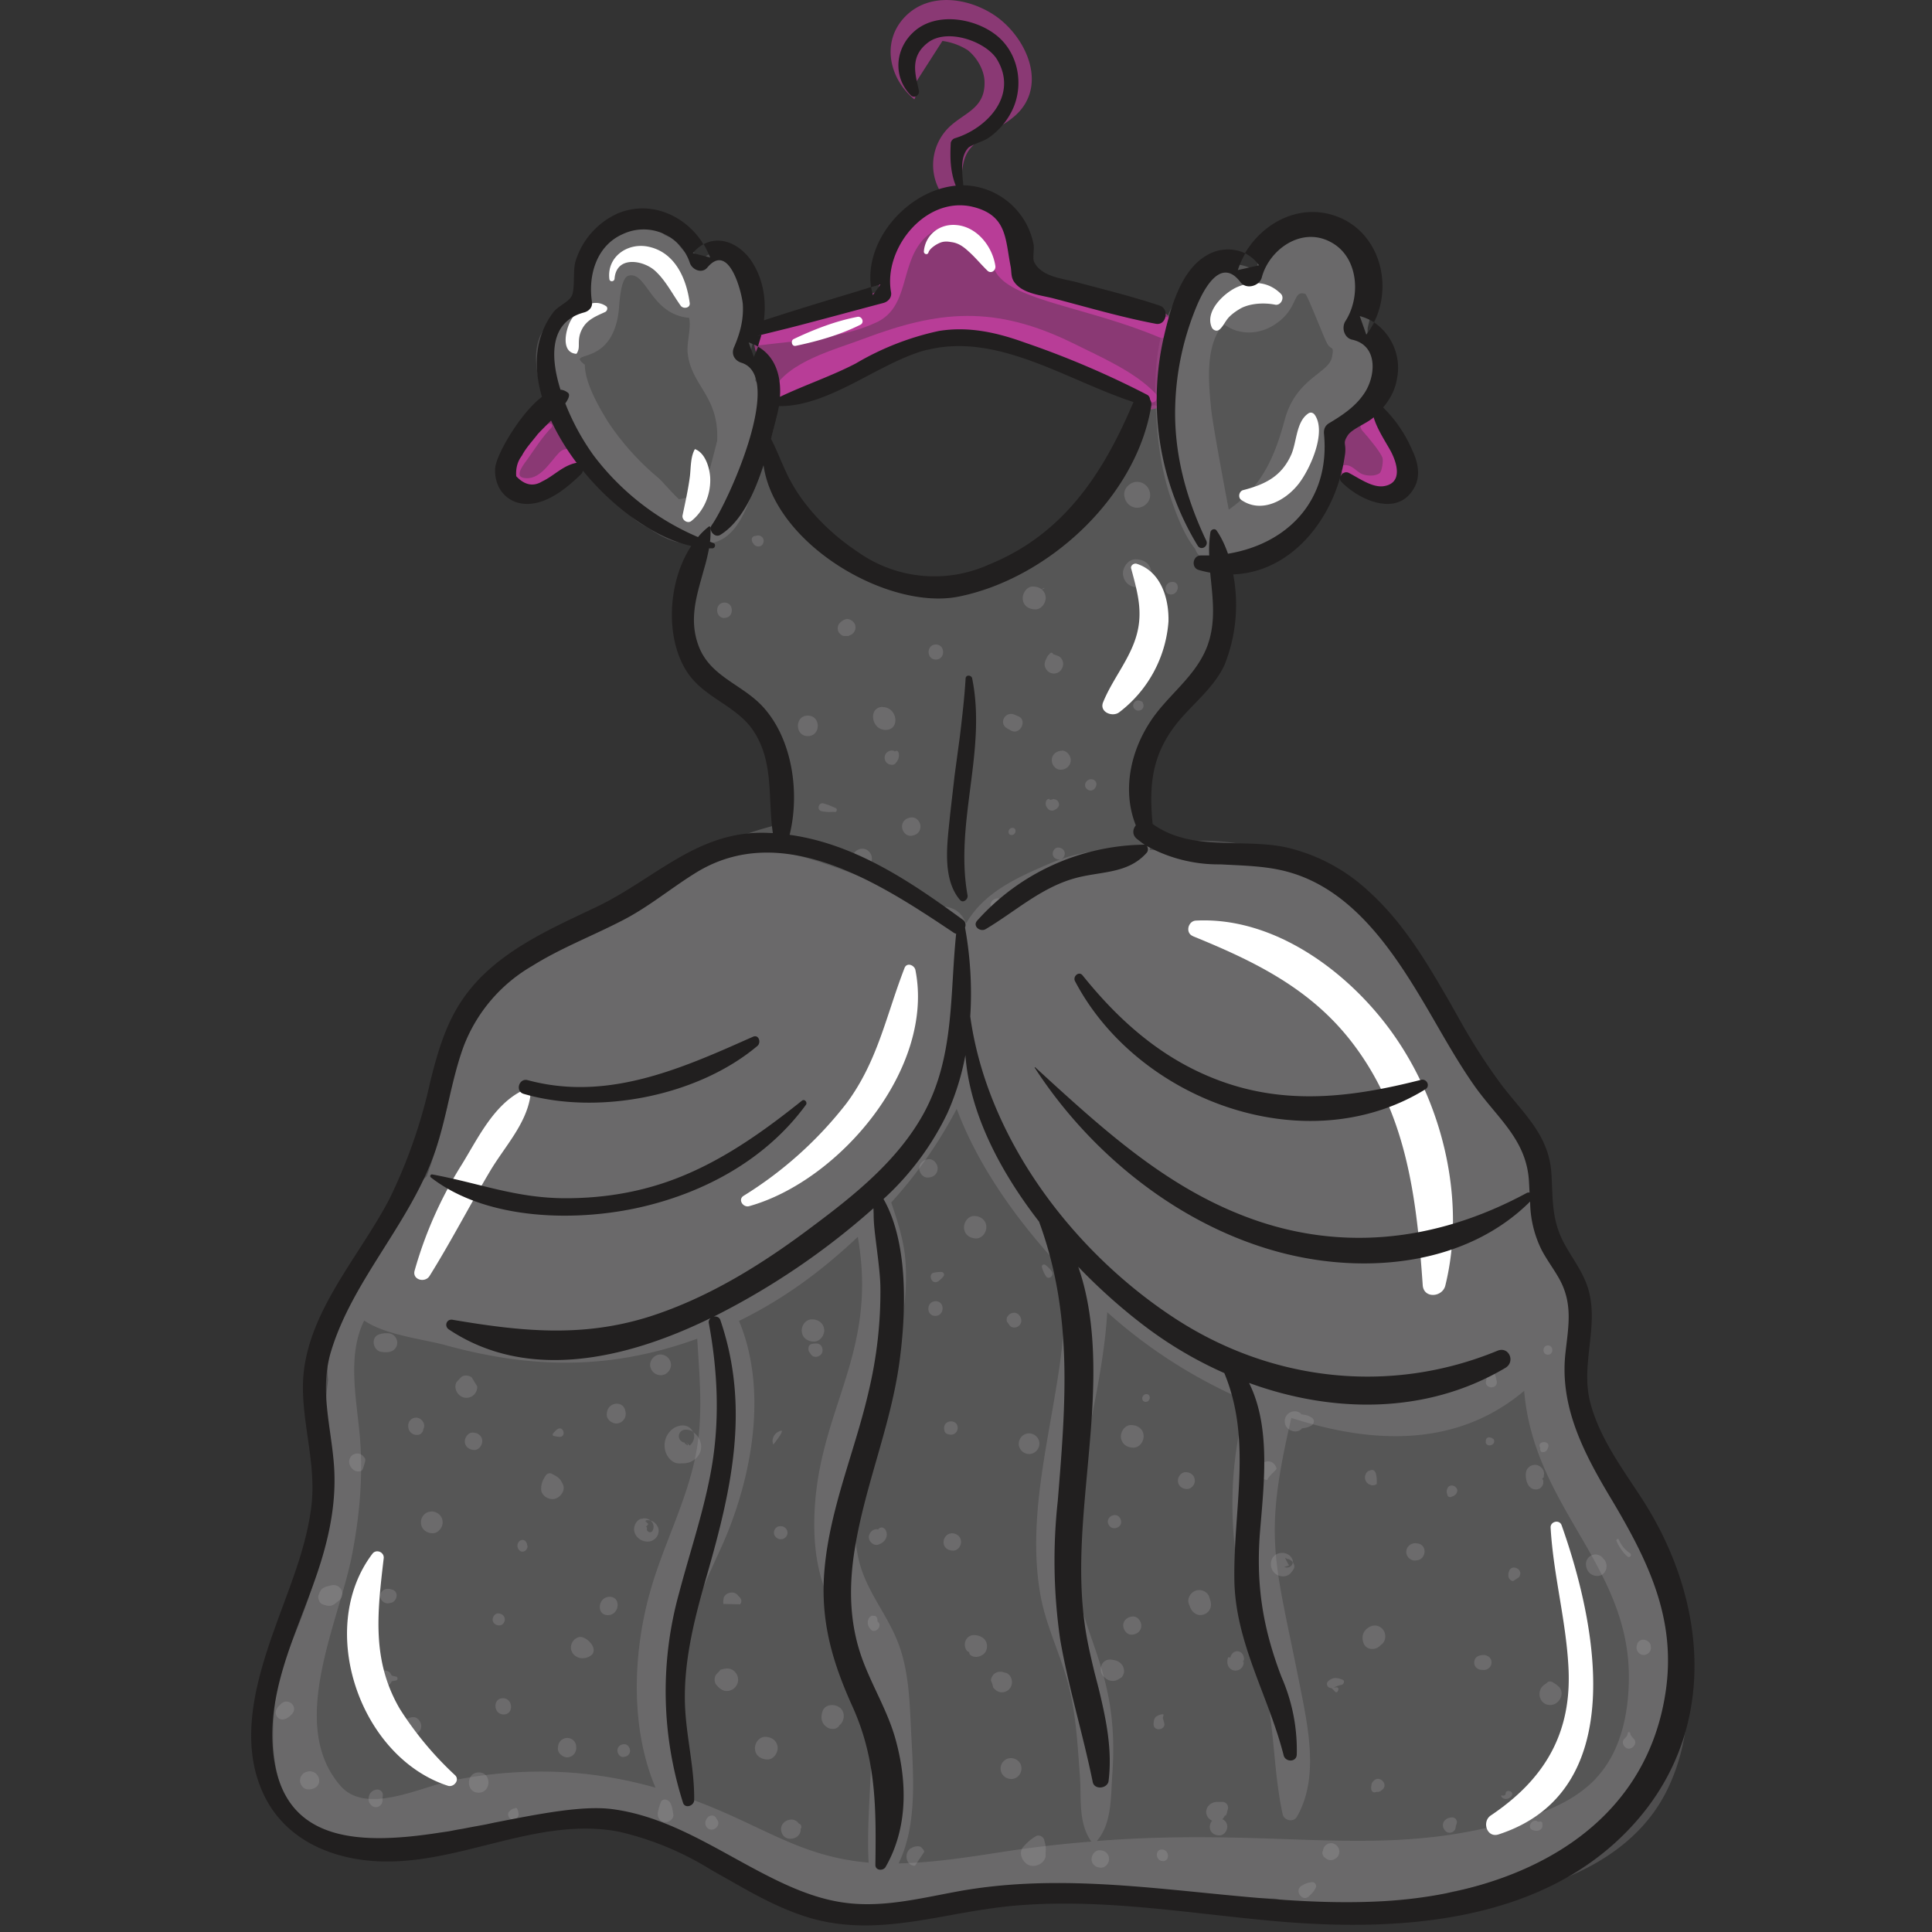
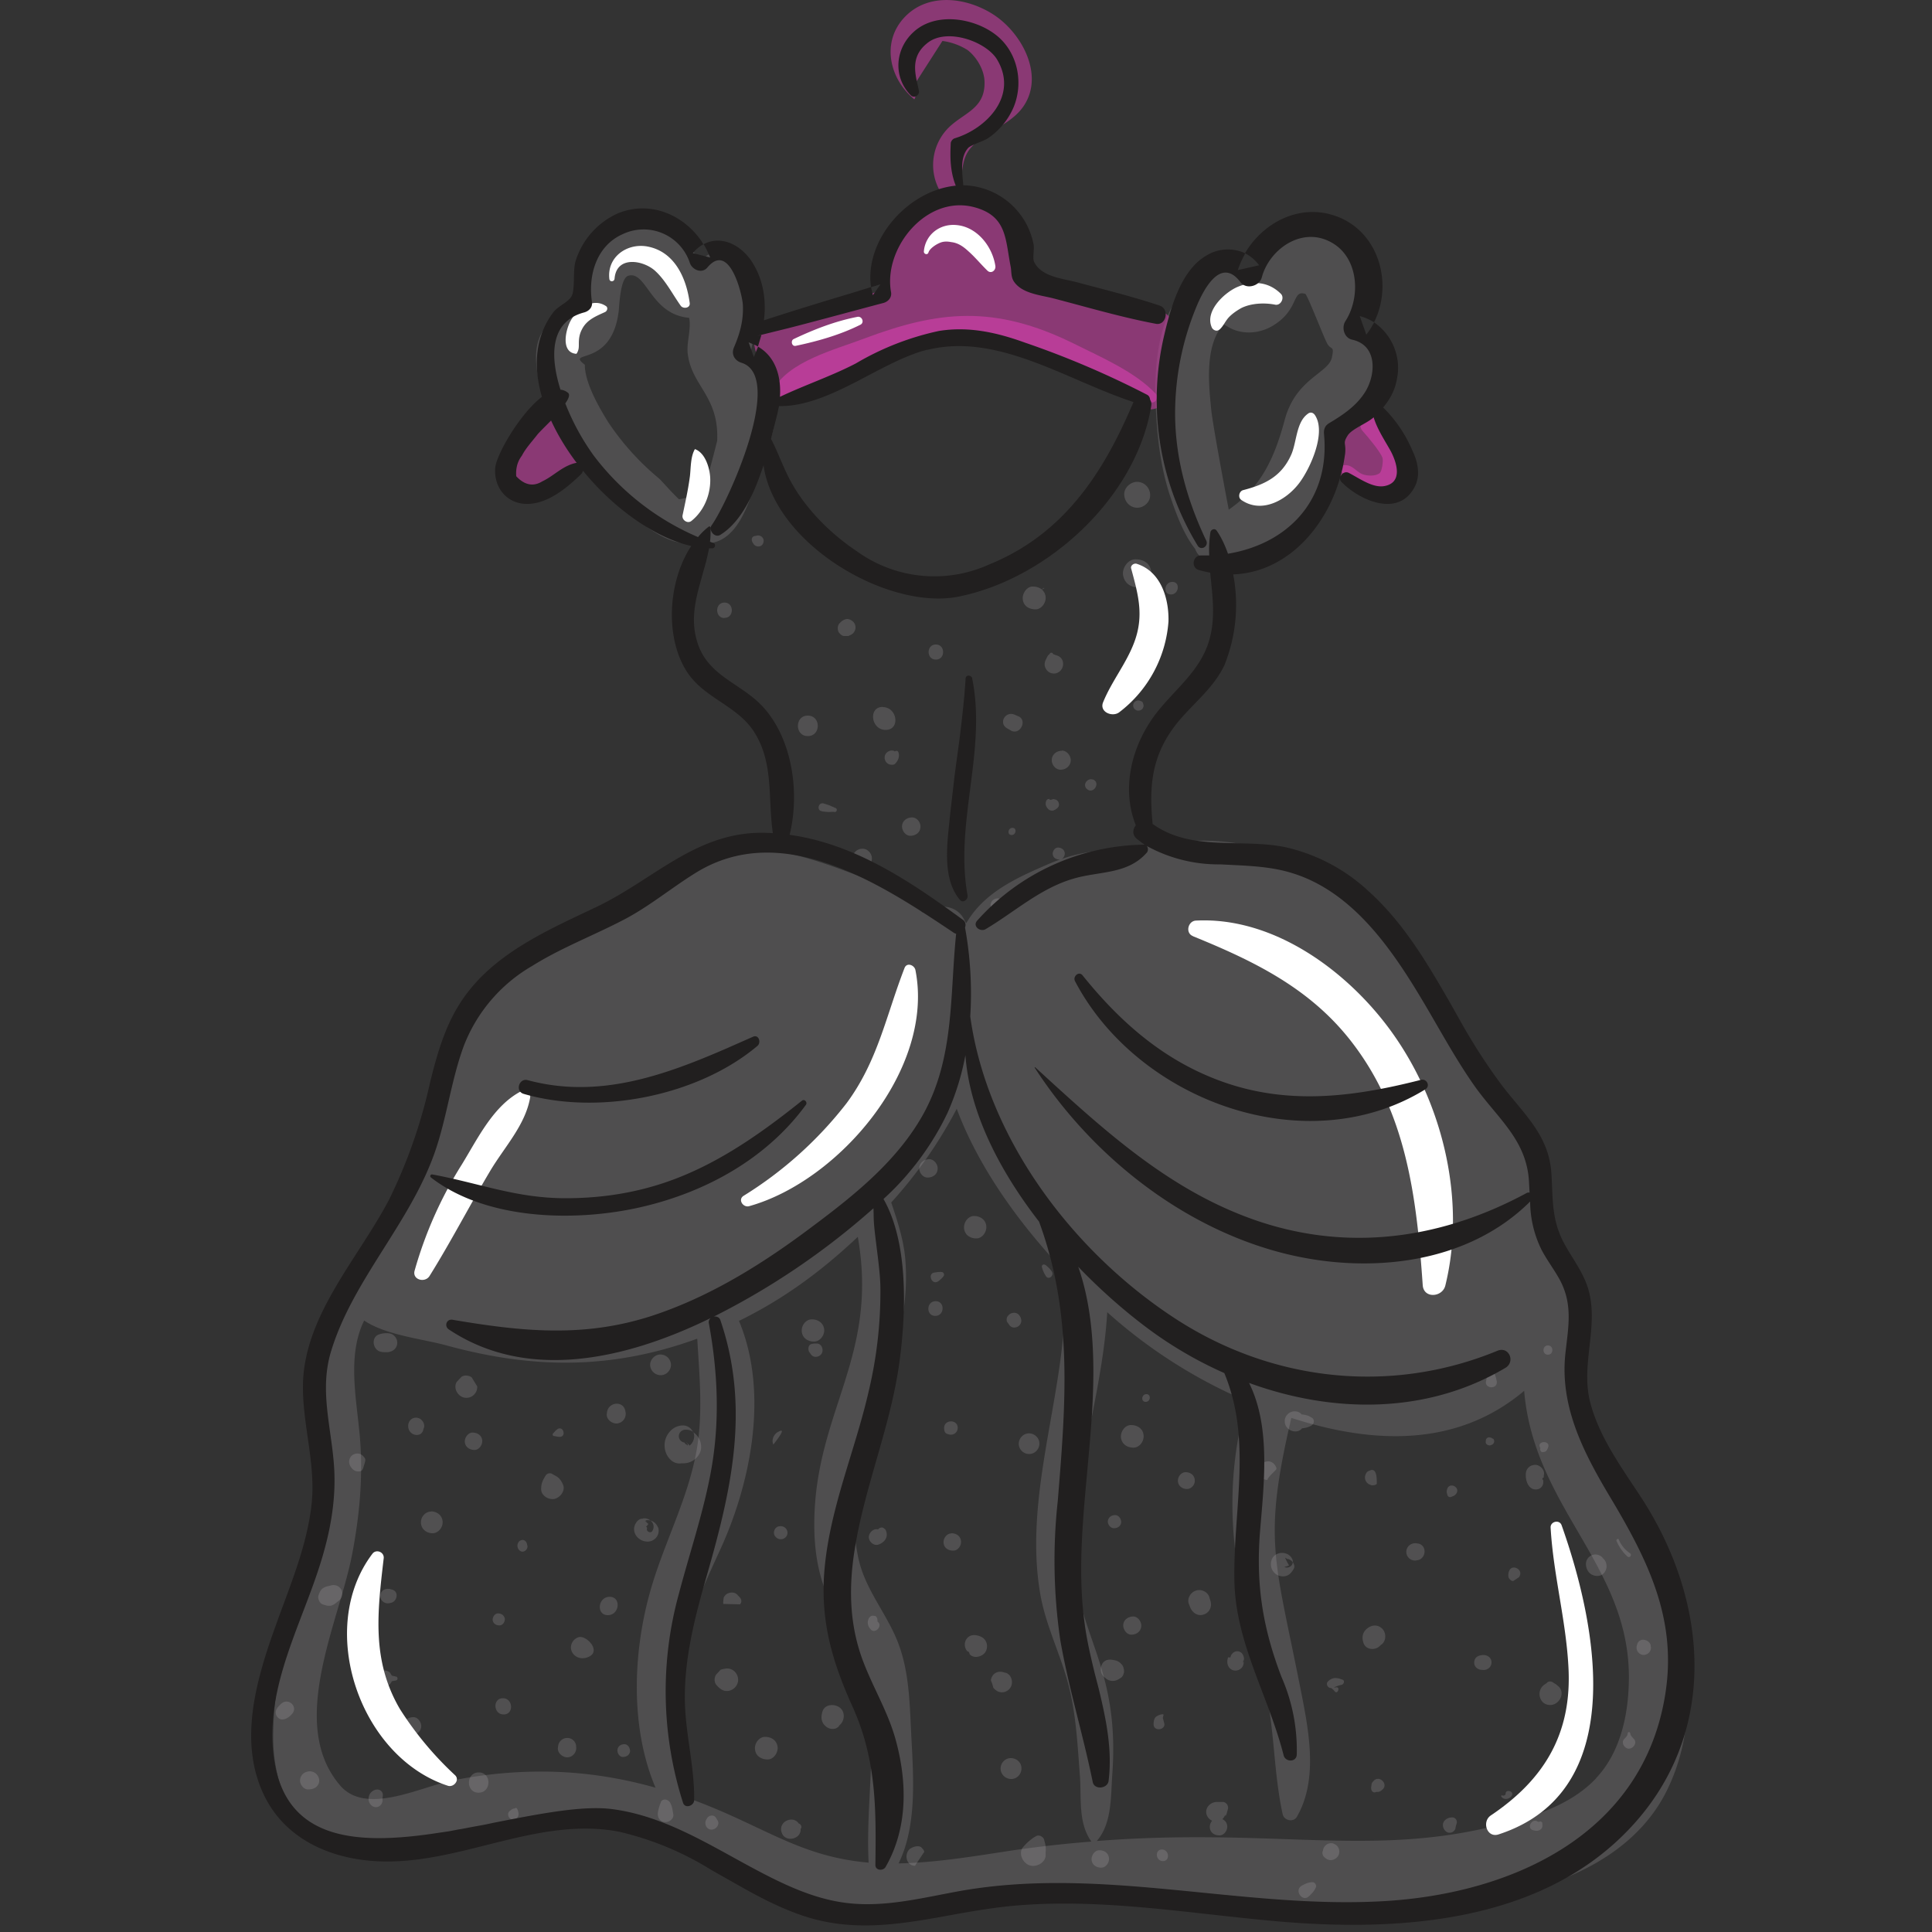
<svg xmlns="http://www.w3.org/2000/svg" width="100px" height="100px" viewBox="0 0 100 100">
  <rect x="0" y="0" width="100" height="100" fill="#333333" stroke="none" />
  <g fill="none" fill-rule="evenodd">
    <path d="M0 0h100v100H0z" />
    <g fill-rule="nonzero">
-       <path fill="#FFF" d="M86.13 81.83a19.67 19.67 0 0 0-3.39-6c-.21-.7-.5-1.43-.79-2.2-.9-2.4-.05-4.52-.4-6.97-.16-1.16-.8-1.94-1.19-2.98-.79-2.12 1-2.8-3.62-8.62-1.4-1.76-2.32-3.82-3.66-5.62a12.06 12.06 0 0 0-5.4-4.06A20.8 20.8 0 0 0 59.51 44v-.04c.15-.51.01-1.1-.37-1.48-.29-1.91.4-3.55 1.39-5.36.46-.87.99-1.7 1.46-2.56.14-.08.27-.17.39-.27.98-.54 1.12-1.8.68-2.76a1.94 1.94 0 0 0-.04-.1l-.03-.05a2.1 2.1 0 0 0-.11-.2c.13-.68.21-1.27.17-1.88.58.29 1.34.2 1.9-.2.3-.22.56-.51.74-.84.2 0 .41-.04.61-.1 1.57-.51 2.4-1.82 2.8-3.36.17-.68.03-1.5.23-2.12.2-.67.79-1.03 1.35-1.53 1.08-.94 1.25-2.8.01-3.62.06-.1.1-.28.1-.55l.14-.6c.12-.6.2-1.18.1-1.8a3.57 3.57 0 0 0-1.77-2.66c-2.4-1.2-4.82 1.7-4.04 2.22-1.16-.77-2.6-.63-3.3.7a12.7 12.7 0 0 0-1.23 8.04 119 119 0 0 1-.54-1.61c-.1-.32-.61-.43-.72-.04a14.6 14.6 0 0 1-3.08 5.68c-5.27 4.03-5.12 3.37-6.87 3.95-4.99-.21-8.6-4.65-8.65-4.67-.73-1.57-.57-1.91-1.21-2.1.3-1.1.36-2.48.04-3.47-.13-.37-.35-.64-.57-.92.1-.7-.36-1.28-.65-1.38a6.5 6.5 0 0 1 .38-2.65c.52-1.84-1.49-2.87-2.83-2.06-.42-.5-.53-.51-.75-.79-.1-.12-.21-.3-.34-.4-.06-.04-.45-.3-.21-.09a.68.68 0 0 0-.27-.15c-.83-.74-2.12-.97-2.87.13a5.3 5.3 0 0 0-1.08 2.84v.1c-.4.44-.95.76-1.42 1.3-.84.97-.8 2.11-.37 3.25.6 1.66 1.57 4.08 2.9 5.03a3.62 3.62 0 0 0 3.14 2.82c.53.4 1.2.5 1.86.37-.37.92-1.12 3.46-1 4.53.15 1.52 1.2 2.57 2.37 3.47a27.5 27.5 0 0 0 2.25 1.62c.52 1.45.67 3.55.68 4.91-1.8.37-3.41.97-5.07 1.94-2.8 1.63-6.16 3.17-8.66 5.38-3.9 1.8-4.91 4.55-4 7.41-.32 1.2-.62 2.42-1.06 3.6-1.55 1.46-4.42 5.8-4.7 7.9-.35.9-.5 1.8-.41 2.66-.25 1.82-.08 3.64-.04 5.48.14 7.1-4.67 10.8-2.82 15 .11 1.14.73 2.25 1.8 2.72l1.14.49a4.3 4.3 0 0 0 2.56.27c2.91.12 5.74-.77 8.76-1.4a8.43 8.43 0 0 1 5.24.4c2.03.91 3.62 2.56 5.56 3.61 3.93 2.13 7.55.97 11.53-.23l.24-.08c5 .35 10.03.44 15.05.57.9.18 1.82.32 2.73.4 1.92.16 4.3-.03 6.4-.75 2.68-.5 5.2-1.5 7.43-3.38a11.63 11.63 0 0 0 3.57-12.7Z" opacity="0.174" />
      <path fill="#B7B2B7" d="M60.56 25.66c.28.83.68 1.97 1.3 2.75.07.2.2.37.4.49 3.42 1.9 6.32-1.54 6.66-4.8.08-.85.17-1.54.46-2.23-.03.02.33.11.62.03.23-.05.9-.33 1.2-.66.25-.27.4-.65.5-1 .19-.68-.15-1.36-.57-1.64.03-.77-.43-1.2-1-1.78.57-1.06.8-2.08.03-3.29-.64-1.02-1.94-1.73-3.15-1.37-.55.16-.99.53-1.35.96-.18.22-.7 1.45-.85 1.5a4.72 4.72 0 0 0-1.21-.67c-.5-.06-.84.04-1.29.27-2.27 1.18-2.57 4.24-2.5 6.5.05 1.63.23 3.38.75 4.94Zm2.78-8.87c.28.16.47.29.8.36.64.15 1.33 0 1.88-.38 1.21-.81.86-1.77 1.54-1.56.1.03.93 2.17 1.1 2.5.22.48.42.1.28.79-.18.83-1.86 1.08-2.44 3.22-.57 2.13-1.29 3.54-2.9 4.66-.01-.04-.82-4.3-.91-5.2-.13-1.32-.34-3.33.65-4.4Zm-27.4 11.26c2.29.58 2.86-2.25 3.46-3.92.42-1.16 1.04-2.52.52-3.75-.25-.62-.9-1-1.05-1.7-.1-.48.18-1.17.25-1.65.24-1.47.01-4.62-2.32-3.91-.18.05-.37.24-.55.41-.35-.58-.85-1-1.42-1.37a2 2 0 0 0-.92-.5c-.46-.13-.82-.02-1.07.21h-.13c-.88.02-1.78.44-2.33 1.13-.21.27-.39.57-.5.9-.16.49.09 1.72-.17 2.06-.5.68-1.4.53-1.78 1.5-.4.97-.07 2.27.23 3.21.58 1.76 5.32 8.15 7.78 7.38Zm-3.92-11.92c.04-.33.08-1.75.51-1.86.94-.26 1.14 2.01 3.14 2.18.12.58-.15 1.3-.07 1.88.21 1.66 1.63 2.19 1.52 4.49-.17.67-.34 1.33-.53 2-.32.55-.8.95-1.45 1.02-.49-.47-.91-.98-1.06-1.1a13.55 13.55 0 0 1-2.6-2.89c-.47-.76-1.21-2.03-1.21-2.97-1.04-.8 1.38.2 1.75-2.75ZM84.9 79.29c-1.27-2.14-3.04-4.07-3.37-6.64-.28-2.23.76-4.25-.52-6.2-.33-1.33-.95-2-1.42-3-.5-2.24-.37-.66-.22-3.23.13-2.3-1.24-3.26-2.72-4.56a25.87 25.87 0 0 0-2.27-3.47c-1.27-3.03-3.13-4.65-6.27-6.88-3.7-2.63-7.64-1.66-9.66-1.45-1.6.17-2.67.21-4.17.86-1.7.73-3.35 1.48-4.27 3.07l-.14-.26c-.44-.76-1.45-.74-2.1-.29a8.77 8.77 0 0 0-3.11-1.82c-3.94-1.5-6.7-2.38-10.2.12-5.89 4.2-9.63 1.99-11.53 10.95-1.55 7.3-3.8 6.7-4.85 9.8-.13.39-.15.71-.06 1.02-1.87 2.49-.99 6.01-1.32 9.05-.5 4.57-2.53 8.82-2.56 13.48-.02 3.46 1.88 6.6 5.76 6.14 2.24-.26 4.32-1.25 6.6-1.46 9.91-.93 11.84 4.38 19.9 4.34 5-.02 9.78-1.35 14.83-.95 4.86.39 9.74 1.1 14.62.55 4-.45 8.6-1.99 10.46-5.85 2.04-4.22.89-9.46-1.4-13.32ZM28.37 91.7a23 23 0 0 0-5 .47c-1.63.33-4.43 1.8-5.76.25-2.76-3.2-.04-8.49.62-11.99.41-2.14.59-4.27.36-6.44-.2-1.91-.57-3.96.26-5.64 1.13.77 3.1.96 4.3 1.3 4.49 1.22 8.53 1.24 12.94-.36.11 1.9.3 3.8-.02 5.7-.45 2.64-1.78 5-2.47 7.58-.84 3.1-.97 6.9.33 9.96-1.78-.5-3.62-.8-5.56-.83Zm7 1.28c-.85-6.19-.5-7.53 1.88-12.71 1.63-3.52 2.55-8.2 1-11.9 2.04-1 4.02-2.34 6.15-4.35 1.08 6.16-2.13 8.97-2.25 14.59-.1 4.68 2.17 5.6 2.7 8.44.6 3.1-.05 6.26.11 9.36-3.77-.33-5.6-2.05-9.6-3.43Zm11.14 3.47c1.02-2.07.74-4.78.64-7-.07-1.46-.12-2.92-.62-4.3-.57-1.58-1.74-2.82-2.1-4.5-1.12-5.05 2.93-9.95 2.42-15.57-.1-.98-.41-1.91-.72-2.84a23.25 23.25 0 0 0 3.39-4.85c1.12 3.01 3.21 5.92 5.52 8.36.57 5.35-2.18 11.16-1.19 16.79.28 1.58 1 3 1.42 4.54.42 1.55.5 3.17.62 4.77.1 1.18-.11 2.48.6 3.47-1.41.11-2.83.27-4.24.48-1.9.29-3.81.61-5.74.65Zm36.1-4.4c-1.49 1.57-3.8 2.15-5.84 2.6-6.2 1.38-11.29-.04-20 .64.78-.9.72-2.25.8-3.42.34-4.54-1.1-6.54-1.66-9-1.08-4.7 1.1-9.83 1.4-14.95a26.13 26.13 0 0 0 7.22 4.6c-1.71 6.08-.05 10.74.9 14.58.55 2.26.47 4.56.96 6.8.07.34.57.44.74.13 1.16-2.02.57-4.66.14-6.84-1.3-6.55-1.9-7.51-.43-13.8 4.3 1.39 8.61 1.5 12.05-1.4.51 6 5.34 8.96 5.42 14.67.02 1.89-.37 3.97-1.7 5.38Z" opacity="0.216" />
      <path fill="#B7B2B7" d="M67.93 97.42c.13 0 .23.16.18.27-.09.2-.2.31-.36.46-.34.33-.8-.33-.35-.56.18-.1.32-.16.53-.17ZM56.9 95.77c.25 0 .47.13.5.4.03.22-.15.5-.4.5-.24 0-.47-.13-.5-.4-.02-.22.15-.5.4-.5Zm-2.86-.56c.03.12.07.24.08.36.02.14 0 .28 0 .42v.1c-.06.35-.5.57-.83.46-.36-.12-.6-.64-.33-.95.2-.23.41-.42.68-.57.14-.07.35.03.4.18Zm-6.91.47c.14-.1.4-.17.55-.07l.1.11c.03.04.05.08.06.13l-.48.72c-.48 0-.58-.65-.23-.9Zm13.01.05c.38 0 .44.6.05.6-.38 0-.43-.6-.05-.6Zm8.88-.3c.34.1.41.56.12.76-.18.12-.38.14-.6-.07a.3.3 0 0 1-.08-.3l.02-.03v-.04c.05-.23.27-.4.54-.33ZM41.3 94.33l.05.06.03.01c.06.03.1.1.1.17l-.01.05-.03.04c.04.54-.78.72-.97.22l-.03-.09c-.11-.52.56-.8.86-.46Zm22.02-1.06a.3.3 0 0 1 .24.35l-.07.26c-.05.13-.07.14-.07.05a.7.7 0 0 1-.15.23c.13.06.23.17.25.34.03.22-.15.5-.4.5-.24 0-.47-.12-.5-.4a.5.5 0 0 1 .12-.36.5.5 0 0 1-.21-.17c-.26-.35.03-.78.43-.8h.36Zm11.84.8c.16-.01.28.15.24.3-.02.07-.05.15-.06.23-.01.13-.14.25-.27.26-.15.02-.26-.07-.33-.19-.17-.3.07-.6.42-.6Zm4.4.2.04.02h.02l.04.01.02-.01c.05-.03.12 0 .15.06v.04c.01.12.02.22-.09.3-.12.1-.28.08-.42.03-.3-.12-.04-.6.25-.45Zm-42.96-.16c.1-.16.35-.2.46-.02l.08.13c.14.23-.1.5-.34.48-.26-.03-.36-.32-.24-.53Zm-2.4-.83c.11-.23.41-.14.5.05.1.2.11.36.15.58.04.24-.24.43-.45.4-.25-.02-.38-.25-.35-.49.03-.18.08-.36.16-.54Zm-7.52.3c.05-.01.09.03.1.07.04.09.06.17.06.27-.02.18-.17.32-.36.25-.16-.05-.26-.3-.1-.43.09-.08.18-.15.31-.13h-.06Zm-7.57-.65c.08-.25.47-.44.66-.18.06.09.05.19.03.29v.06-.02.07c.02.3-.31.52-.57.3-.15-.13-.19-.34-.12-.52Zm59.12.04c-.12.16-.4.21-.52.02-.02-.03 0-.08.04-.06.07.03.18 0 .18-.09 0-.27.5-.11.3.13Zm-53.45-1.23c.68 0 .66 1.05-.01 1.05s-.66-1.05.01-1.05Zm46.76.9-.06.05a.31.31 0 0 1-.18.06h-.06l-.06.02c-.13.03-.21-.1-.21-.21v-.05l.03-.2a.46.46 0 0 1 .08-.11c.3-.37.82.16.46.44Zm-19.22-1.64c.29 0 .55.22.55.52.01.3-.23.56-.52.56a.55.55 0 0 1-.56-.52c-.01-.3.23-.56.53-.56ZM39.6 89.9c.32 0 .6.17.65.52.03.29-.2.65-.52.65s-.62-.18-.65-.52c-.04-.3.2-.65.52-.65Zm-9.78.45v.06a.48.48 0 0 1-.45.55c-.26 0-.54-.24-.49-.52l.01-.08c.1-.53.83-.54.93-.01Zm2.5-.07c.18 0 .3.2.29.37-.02.19-.19.29-.37.29-.17 0-.3-.2-.28-.37.02-.19.18-.29.36-.29Zm52.06-.57c.02.13.1.2.19.3.19.19-.03.5-.26.5s-.42-.32-.24-.5c.09-.1.17-.16.18-.3 0-.07.12-.08.13 0Zm-62.98-.83c.25 0 .43.3.4.51-.03.27-.27.4-.52.4s-.43-.28-.4-.5c.04-.28.27-.41.52-.41Zm38.79-.15c.03 0 .04.03.03.06a.57.57 0 0 0-.03.12v.02l.04.15.02.08c.14.37-.52.5-.54.1 0-.15.02-.34.15-.42.1-.06.22-.11.33-.11Zm-17.62-.14c.13-.44.77-.42 1-.1.18.25.11.62-.11.8l-.02.02-.02.04a.34.34 0 0 1-.1.08l-.05.03a.53.53 0 0 1-.52-.1c-.25-.2-.27-.48-.18-.77Zm-16.54-.69c.53 0 .58.84.04.84-.54 0-.58-.84-.04-.84Zm55.79.48h-.01l-.03.03-.03.02c-.07.04-.18 0-.23-.05-.15-.18-.04-.4.15-.48.3-.12.4.4.15.48Zm-1.77-1.26c.12-.15.32-.09.42.04l-.04-.04.03.01.08.05.08.07c.45.33.1 1.02-.4 1-.55-.01-.72-.73-.3-1.04ZM51.4 86.7c.17-.2.43-.21.66-.1l-.06-.03c.32.05.45.44.34.7-.11.28-.47.42-.74.25a.71.71 0 0 1-.22-.21l.03.04-.02-.08a1.27 1.27 0 0 0-.1-.28v-.04a.5.5 0 0 1 .06-.17Zm17.73.16c.14-.01.23.04.36.08.14.05.06.25-.06.27-.09.01-.18.05-.27.08l-.12.05h.09c.27-.07.11.4-.05.2-.03-.04-.15-.17-.2-.17-.15 0-.26-.2-.16-.32a.58.58 0 0 1 .41-.2Zm-31.5-.5c.13 0 .25.04.35.12a.6.6 0 0 1 .22.55.6.6 0 0 1-.45.48c-.3.07-.5-.1-.68-.31-.12-.16-.1-.4.01-.54l.19-.2c-.03-.05.32-.1.36-.1Zm-17.75.1c.1 0 .22.04.3.11l.09.14.01.02.22.05c.08.01.1.13.04.18l-.04.02-.22.04-.01.02a.41.41 0 0 1-.38.25l-.08-.01a.41.41 0 0 1 .07-.81Zm24.04-.2c.54 0 .58.84.05.84-.54 0-.58-.83-.05-.83Zm13.48-.36h.09c.2.03.36.04.51.19.08.07.14.16.16.27a.4.4 0 0 1 .02.13v.06c-.02.1-.06.2-.13.27l-.06.04-.1.06a.56.56 0 0 1-.67-.06l-.02-.02c-.35-.23-.27-.82.11-.92l.09-.02Zm6.67-.43c.2.02.3.19.32.38l-.01.12v.02l-.02-.08c-.03.17-.03.2 0 .1l.01-.01a.42.42 0 0 1-.34.46c-.26.05-.47-.13-.5-.38a.62.62 0 0 1 .04-.3l.12.01c0-.06.03-.11.06-.16l.06-.07c.07-.06.16-.1.26-.09Zm13.13.58c0 .26-.25.43-.5.38h-.04c-.22-.03-.39-.2-.35-.44.03-.21.2-.3.39-.32.24-.04.5.1.5.38Zm-46.5-.5c-.08.19-.37.28-.55.28-.3 0-.57-.21-.6-.53a.57.57 0 0 1 .4-.56c.32-.1.92.45.75.81Zm20.1-.82c.3.15.37.54.19.8-.17.23-.6.34-.81.08 0-.07-.03-.12-.11-.14a.5.5 0 0 1-.12-.24.52.52 0 0 1 .06-.37c.19-.3.52-.26.8-.13Zm20.77-.4c.18.21.18.58-.04.77l-.07.05-.01.02-.06.05c-.23.2-.66.18-.8-.14-.11-.26-.09-.56.14-.76.25-.23.6-.26.84.01Zm-12.91-.66c.25 0 .44.3.41.52-.03.27-.26.42-.51.42-.26 0-.44-.29-.42-.52.03-.27.27-.42.52-.42Zm-13.47-.04.1.01c.04.01.08.05.1.1.02.04.03.09.03.14v.05l.01.01c.26.2-.08.6-.32.44l-.04-.04c-.14-.15-.2-.34-.12-.53.04-.1.12-.19.24-.18Zm-19.41-.12c.17 0 .32.1.35.28.01.15-.1.34-.28.34-.17 0-.32-.09-.35-.27-.01-.15.1-.35.28-.35Zm5.77-.86c.62 0 .52.95-.09.95s-.52-.95.1-.95Zm31.05.04.06.2c.08.3-.08.6-.37.68-.3.1-.57-.1-.68-.36l-.07-.18c-.12-.28.09-.62.36-.7.28-.1.63.07.7.36Zm-7.17.61a.36.36 0 0 1-.58.09c-.05-.06-.1-.27-.15-.3-.05-.03-.01-.1.04-.1l.13-.1c.27-.3.71.08.56.41Zm-17.82-.79c.15-.1.4-.12.54.02l.15.16c.09.11.1.25 0 .35l-.84-.02c-.06.03 0-.33 0-.33a.46.46 0 0 1 .15-.18Zm-17.53-.27h.08l.14.04c.36.1.26.6-.05.68l-.1.02a.39.39 0 0 1-.47-.37c0-.25.24-.42.48-.36Zm58.55-.61-.3.2c-.09.03-.24-.12-.25-.2a.56.56 0 0 1 .03-.31c.14-.4.78-.08.52.3Zm-12.81-.9c.18-.47.9-.47 1.08 0a.3.3 0 0 1 .02.13l.01.02c.06.1.09.2.04.31l-.04.07c-.12.18-.23.3-.46.33a.66.66 0 0 1-.41-.1.64.64 0 0 1-.24-.75Zm16.73-.27a.5.5 0 0 1 .41.18l.03.04.04.04c.11.12.15.31.11.48l-.03.08c-.13.3-.45.36-.72.22-.21-.11-.32-.37-.3-.6a.5.5 0 0 1 .46-.44Zm-15.83.57-.25.08h.01c.18.08.38-.02.43-.2v-.05l-.02-.03a.48.48 0 0 0-.23-.14h-.05l-.03-.03c-.1-.09-.05.03.14.37Zm6.5-1.15h.09l.06.01c.52.06.46.82-.03.87l-.05.01a.45.45 0 0 1-.5-.46c.01-.27.25-.46.52-.43Zm10.57-.19c.12.29.32.53.57.7.14.09-.01.28-.13.17-.24-.22-.43-.5-.56-.8-.03-.09.1-.15.12-.07Zm-56.95.13c.07-.1.21-.15.32-.08a.3.3 0 0 1 .12.19v.02l.01.03c.07.19-.17.42-.36.3l-.05-.04a.33.33 0 0 1-.04-.42Zm22.4-.46c.24 0 .47.13.5.4.03.23-.15.5-.4.5-.24 0-.47-.12-.5-.39-.03-.22.15-.5.4-.5Zm-3.6-.3c.08.01.15.06.2.13.16.33-.02.62-.35.75-.25.1-.51-.13-.52-.37 0-.24.25-.49.5-.4h-.02l.01-.02a.25.25 0 0 1 .12-.08Zm-12-.38.03.02.06.02a.6.6 0 0 1 .3.28l.04.08c.1.34-.15.68-.5.71-.38.03-.75-.26-.75-.65 0-.2.15-.48.37-.53h.06l.05-.02c.12-.01.24.02.34.09Zm7.1.77a.35.35 0 0 1-.59.1l-.02-.02c-.16-.19-.03-.5.2-.53h.03c.25-.04.47.2.38.45Zm-18.43-1.22c.3 0 .58.2.6.53.02.29-.22.6-.52.6-.3 0-.58-.2-.6-.52-.03-.3.21-.6.52-.6Zm11.1.47.09.04.07.04a.3.3 0 0 0-.12-.05h-.06l.16.14v.03l-.12.14c.05-.03.06.05.06.08-.05.15.19.26.27.13a.4.4 0 0 0-.07-.53l-.02-.02h-.02a.5.5 0 0 0-.25 0Zm24.3-.28c.2 0 .33.2.32.38-.02.2-.19.3-.37.3-.19 0-.33-.2-.32-.36.02-.2.19-.32.38-.32Zm-29.47-2.04a.25.25 0 0 1 .34-.09l.23.13c.16.1.24.23.32.4.16.31-.12.69-.42.76-.3.07-.7-.16-.7-.5 0-.3.08-.46.23-.7Zm47.12.95c-.08.1-.14.1-.25.15-.07.03-.17-.01-.19-.09-.03-.11-.06-.18-.02-.3.12-.42.73-.1.46.24Zm4.05-1.51h.09c.23.03.47.27.41.52l-.01.14c-.08.02-.09.07-.02.14v.1c0 .19-.14.35-.33.37-.46.05-.61-.5-.57-.85.02-.2.17-.36.35-.4l.08-.02Zm-18.04.38c.23 0 .45.14.47.4.03.22-.16.47-.4.47-.23 0-.45-.14-.47-.4-.02-.22.16-.47.4-.47Zm9.9.6c-.08.08-.25.1-.34.06h.03l-.07-.02a.4.4 0 0 1-.23-.28l-.01-.08c0-.1.04-.2.1-.28a.3.3 0 0 1 .14-.08c.26-.13.39.1.37.68Zm-5.62-1.16c.2 0 .37.17.42.36v.04l-.09.1c-.28.27-.4.42-.37.46h.02-.06a.5.5 0 0 1-.22-.07l-.07-.05c-.36-.31-.07-.84.37-.84Zm-29.82-1.6.03.08c.25.15.42.44.43.73.03.5-.45.9-.92.89H35.26a.6.6 0 0 1-.36-.05l-.09-.05a.93.93 0 0 1-.22-.22c-.14-.2-.2-.42-.19-.66.01-.42.32-.85.73-.95.28-.08.55 0 .7.24Zm17.43.15c.29 0 .54.24.54.53 0 .29-.24.54-.53.54a.54.54 0 0 1-.54-.52c0-.3.24-.55.53-.55Zm26.87.73c-.05.14-.1.23-.26.24-.1.02-.16-.08-.15-.17a.1.1 0 0 0-.02-.09c-.13-.34.57-.35.43.02Zm-55.67-.77c.25 0 .47.14.5.4.02.23-.16.5-.4.5-.24 0-.47-.14-.5-.4-.02-.23.16-.5.4-.5Zm34.08-.39c.32 0 .62.18.65.52.04.3-.2.65-.52.65s-.6-.17-.65-.52c-.03-.3.2-.65.52-.65ZM35.5 74c-.44 0-.5.58-.07.67l.03.04v.03h.03l.11.08v-.04l-.01-.04-.03-.04c-.07-.06-.07-.07-.02-.03l.1.09.04.06.03-.01c.19-.16.28-.45.18-.67l-.02-.03-.08-.05a.69.69 0 0 0-.3-.06Zm41.6.4c.05 0 .1.02.14.05l.01.01a.1.1 0 0 1 .05.02l.02.03c.05.12 0 .23-.12.28-.11.06-.29 0-.3-.14l.01-.12c.02-.08.1-.15.19-.13Zm-36.8-.3c.3-.16.2.07-.28.68l.01-.03-.03-.02.01.02v-.03l-.02-.09c-.01-.14.04-.3.14-.4.05-.06.1-.1.18-.13Zm-11.35.27c-.1 0-.18-.03-.27-.04-.07 0-.1-.09-.05-.14.06-.06.12-.14.2-.2.32-.25.52.4.12.38Zm-7.38-.99c.24.02.45.29.37.53l-.03.07V74c-.01.08-.07.17-.14.22l-.06.03a.44.44 0 0 1-.57-.33c-.06-.28.11-.56.43-.54Zm28 .55a.35.35 0 0 1-.43.32c-.2-.04-.25-.1-.27-.28-.06-.52.73-.53.7-.04Zm17.45-.88a.5.5 0 0 1 .32.12l.03.04.1.01c.1.02.2.04.29.08l.14.08c.15.09.13.3-.01.4-.14.08-.27.12-.42.14l-.08.01-.03.04c-.3.28-.85.04-.86-.38v-.1a.52.52 0 0 1 .52-.44Zm-34.65 0 .01.05a.5.5 0 0 1-.45.58c-.27.01-.57-.23-.52-.52l.01-.08c.09-.52.86-.6.95-.03Zm26.97-.89c.25 0 .22.4-.04.4s-.22-.4.04-.4Zm-35.49-.86c.13-.15.44-.12.57 0l.28.46a.56.56 0 0 1-.67.58c-.34-.07-.57-.48-.4-.8Zm53.3-.31c.09-.02.16.02.2.1.06.11.08.23.11.35.13.5-.65.46-.54.04.02-.1.03-.22.1-.3.02-.02.01-.1.04-.13a.17.17 0 0 1 .09-.06Zm-42.97-.88c.3 0 .54.23.55.53 0 .29-.24.54-.53.54a.55.55 0 0 1-.55-.53c0-.28.24-.54.53-.54Zm8.09-.57c.25 0 .37.3.27.5-.1.2-.42.27-.56.07l-.1-.14c-.07-.14-.05-.38.15-.41.09-.02.15-.02.24-.02Zm37.85.1c.31 0 .3.48 0 .48-.31 0-.3-.48 0-.48Zm-60.14-.63h.12c.27.01.48.26.46.52-.02.29-.26.45-.53.46-.13 0-.25 0-.38-.04-.37-.14-.44-.75-.03-.88.17-.06.3-.07.48-.06Zm22.04-.72c.32 0 .6.18.64.52.03.29-.21.63-.53.63-.31 0-.6-.18-.63-.52-.03-.3.2-.63.52-.63Zm10.17-.2c.12-.16.41-.2.55-.03l.04.05c.1.15.12.33 0 .47-.1.13-.32.18-.46.08l-.05-.04-.15-.21-.01-.04a.34.34 0 0 1 .03-.22Zm-3.76-.74c.49 0 .47.76-.02.76s-.47-.76.02-.76Zm.22-1.52.1.01c.09.01.14.12.1.2-.07.1-.15.17-.25.25-.36.3-.61-.36-.25-.42l.2-.03h.1Zm5.47-.35c.13.1.23.2.32.33.14.21-.16.46-.3.25-.1-.16-.16-.29-.21-.47-.03-.12.1-.18.19-.11Zm-3.7-2.54c.31 0 .6.19.63.52.03.3-.2.64-.52.64-.31 0-.6-.18-.63-.52-.03-.3.2-.64.52-.64ZM48.1 60c.26 0 .46.29.43.52-.02.28-.26.43-.52.43s-.45-.28-.43-.52c.03-.27.27-.43.52-.43Zm37.34 25.2v-.05c-.1-.32-.6-.4-.7-.04l-.02.07c-.06.23.1.47.35.48.23 0 .44-.22.37-.46Zm-67.3-9.3c.09.15.23.27.42.26.22 0 .22-.13.29-.34.08-.27.1-.3-.08-.48-.16-.15-.41-.13-.56 0-.16.16-.18.37-.07.56Zm-1.04 6.17c-.1.03-.22.04-.32.1-.18.08-.24.25-.3.42-.04.15.06.4.22.45.48.18.57.01.84-.19.18-.13.23-.4.12-.58-.12-.2-.34-.27-.56-.2Zm-2.54 6.11c-.19.17-.4.4-.22.67.22.3.58.09.77-.13.34-.37-.17-.87-.55-.54Zm1.39 4.44c.22 0 .44-.07.54-.29.14-.33-.19-.76-.62-.62a.47.47 0 0 0-.34.46c0 .2.18.45.42.45ZM37.5 31.98c.51 0 .5-.79 0-.79-.51 0-.5.8 0 .8Zm1.65-4.25-.06.01c-.4.05-.04.72.23.4l-.31.03c.15.17.43.16.5-.08.08-.23-.14-.43-.36-.36Zm12.5 18.77c.19 0 .33.2.32.38-.01.2-.19.32-.38.32s-.33-.2-.32-.37c.02-.2.19-.33.38-.33Zm-7-2.57c.27 0 .49.26.48.53a.52.52 0 0 1-.53.48c-.27 0-.5-.26-.48-.52a.52.52 0 0 1 .52-.49Zm10.11-.06c.17 0 .33.1.35.28.02.15-.1.34-.27.34s-.33-.09-.35-.27c-.02-.15.1-.35.27-.35Zm-7.55-1.56c.26 0 .46.28.43.52-.02.27-.26.43-.52.43s-.45-.28-.43-.52c.03-.28.27-.43.52-.43Zm5.2.54c.23 0 .19.37-.05.37s-.2-.37.05-.37Zm1.88-1.5h.04c-.03.05.01.06.14.03.03-.04.16 0 .2.02.06.03.11.09.13.16.06.18-.08.3-.23.37-.08.05-.23.03-.3-.04-.13-.13-.19-.27-.11-.45a.17.17 0 0 1 .09-.08h.04Zm2.29-1c.39.16.03.77-.31.5-.27-.23.02-.6.3-.5Zm-1.62-1.5c.27 0 .48.28.46.53-.02.28-.26.46-.53.46-.26 0-.47-.27-.45-.53.02-.27.26-.45.52-.45Zm-8.68.02.04.03.02-.02a.11.11 0 0 1 .12 0l.03.03c.1.22 0 .47-.17.63-.09.08-.28.04-.36-.01a.37.37 0 0 1-.17-.33c0-.24.27-.42.49-.33Zm5.85-1.17c-.46-.26-.1-.91.38-.71l.19.08c.5.2.1 1.01-.38.74Zm-6.44-1.1c.76 0 .92 1.18.15 1.18-.76 0-.91-1.19-.15-1.19Zm8.64-2.75c.03-.1.17-.08.19.03l-.01-.02.06.02.14.05c.45.14.4.77-.02.91a.47.47 0 0 1-.54-.2c-.11-.17-.1-.35 0-.53.06-.13.1-.23.23-.28l-.06.03Zm-5.89-.49c.5 0 .5.78 0 .78s-.5-.78 0-.78Zm-4.18-1.02a.43.43 0 0 1-.27.54l-.08.04h-.2c-.13 0-.2-.08-.28-.17-.1-.13-.09-.4.04-.5a.59.59 0 0 1 .25-.18c.21-.1.48.08.54.27Zm9.2-1.98c.16 0 .32.04.45.14l.12-.07c.02-.01.03.02.01.03l-.12.05c.1.09.18.2.2.37.04.29-.2.66-.52.66s-.62-.16-.66-.51c-.04-.3.2-.67.51-.67ZM41.81 38.1c.69 0 .69-1.06 0-1.06-.68 0-.68 1.06 0 1.06Zm.75 3.9.3.03c.12 0 .23-.02.35 0 .12 0 .14-.18.03-.21l-.32-.14-.28-.09c-.29-.09-.39.38-.08.4Zm16.4-11.59c.39 0 .7-.47.63-.83-.07-.43-.4-.63-.82-.63-.4 0-.7.47-.64.82.08.44.41.64.83.64Zm.18 5.95c.02-.04-.16-.1-.19-.1a.26.26 0 0 0-.2.46c.1.09.27.08.37-.02a.28.28 0 0 0 .07-.2s-.04-.16-.05-.14Zm-.27-10.08c.35 0 .68-.31.66-.67a.68.68 0 0 0-.67-.67c-.35 0-.69.31-.67.67.02.37.3.67.68.67Zm1.74 4.49c.41 0 .5-.65.07-.65-.42 0-.5.65-.07.65Zm-.66 2.58c-.09-.06-.17-.13-.27-.18-.13-.06-.27-.06-.41-.1-.12-.01-.23.12-.18.23.07.15.1.27.22.39l.25.2c.33.28.75-.3.39-.54Z" opacity="0.232" />
      <path fill="#B83D97" d="M29.74 23.05c-.4-.34-.47-.8-.8-1.2-.4-.49-1.08-.1-1.16.4-.71-.05-1.17.54-1.1 1.18-.2.3-.08.18-.24.4h.01c-.73 1.39 1.34 2.66 2.22.85.21 0 .36-.07.5-.18.2-.06.41-.04.62-.38.26-.3.28-.8-.05-1.07Zm30.1-6.98-.45-.01c-1.15-.61-4.4-.78-6.28-1.32a.5.5 0 0 0-.35-.07l-.03-.01c.61-2.16-.86-4.97-3.07-4.95.18-.7.08-1.43.55-2.01.72-.9 2.1-1.2 2.78-2.22 1.07-1.6-.1-3.77-1.56-4.72-1.37-.89-3.34-1.16-4.57.09-1.26 1.28-.85 3.2.45 4.28h.03c.16-.4-.02-.59.1-.92l1.34-2.09c.46.06.9.22 1.3.47.48.37.87 1.04.88 1.65.03 1.3-.93 1.56-1.7 2.22a2.73 2.73 0 0 0-.6 3.44c-1.67.64-3.08 3.53-2.84 5.1-3 .77-3.59 1.43-5.3 1.82-1.15.26-2.02.02-1.11 2.2-.13.4-.04.86.25 1.16.06.56.9.9 1.2.35a6.43 6.43 0 0 0 3.64-1.21.85.85 0 0 0 .37-.7c1.02-.46 2.08-.77 3.1-1.22.63.16 1.35-.01 2 .03.98.07 1.93.32 2.88.58 1.55 1.59 4.4 1.48 6.14 2.96.85.71 1.92-.47 1.53-1.34-.15-.33-.18-1.55.08-1.96.4-.61.04-1.58-.76-1.6Zm12.28 7.35c-.1-.2-.26-.43-.2-.63.28-.87-.53-1.58-1.35-1.27a2.8 2.8 0 0 0-1.13.89c-.3.38-.27.92-.37 1.39a.75.75 0 0 0-.02.52l.01.03c.12.35.39.53.67.55l.27.16c.2.1.46.1.69 0 .02.03.05.05.08.06l.09.16c.19.2.6.25.84.2.43-.07.77-.42.83-.86.08-.49-.21-.78-.41-1.2Z" opacity="0.652" />
-       <path fill="#B83D97" d="M28.95 23.42c-.48.48-1.02 1.5-1.87 1.31-.48-.1.08-.76.25-1 .34-.48.78-1.17 1.21-1.59.08-.08.04-.24-.1-.21-.32.06-.63.45-.86.67-.76.7-2.04 1.9-1.5 2.66.38.56 1.35.6 1.95.48.88-.18 1.17-.8 1.75-1.38.56-.57-.26-1.51-.83-.94Zm31.45-7c-5.72-2.4-6.88-1.56-8.03-3.84-.75-1.49-1.63-2.83-3.57-2.17-1.72.59-2.48 2.26-3.1 3.8-.27.69-.27 1.19-.96 1.63-1 .64-3.72.38-5.55 1.62-.2.14-.1.45.15.41 1.91-.24 4.3-.36 6.06-1.2 1.62-.79 1.21-2.83 2.28-4.15.97-1.2 2.69-.98 3.5.63.17.31.19.7.4 1 .93 1.42 4.76 1.77 8.4 3.3.67.28 1.08-.76.42-1.04Z" />
      <path fill="#B83D97" d="M55.57 17.78c-4.1-2.02-7-1.7-10.83-.26-1.54.59-3.94 1.17-4.76 2.71-.1.17 0 .36.2.38 1.4.15 2.7-.86 3.95-1.4 5.3-2.27 7.42-1.97 11.02-.3 1.43.66 2.9 1.78 4.47 1.92.23.02.35-.3.2-.45-1.08-1.15-2.85-1.9-4.25-2.6Zm16.68 5.95c-.33-.6-.54-1.28-.86-1.9-.36-.66-1.3-.02-.86.48.3.33.95 1.12 1.03 1.4.04.13-.02.67-.15.78-.22.17-.66.15-.9.05-.34-.13-.57-.6-1.09-.43-.07.03-.08.1-.05.16.45.96 1.81 1.41 2.7.74.5-.38.45-.79.18-1.28Z" />
      <path fill="#FFF" d="M63.12 17.06c.2-.18.28-.4.46-.61.18-.2.43-.37.66-.5.51-.26 1.21-.29 1.76-.18.3.06.5-.36.3-.56-.64-.64-1.47-.7-2.29-.34-.65.3-1.64 1.22-1.3 2.05.05.15.26.27.4.14Zm4.57 4.36c-.6.43-.57 1.45-.85 2.1-.5 1.13-1.34 1.55-2.5 1.85-.21.06-.27.38-.1.5 1.05.74 2.33.03 3.01-.87.58-.77 1.42-2.64.8-3.53-.1-.13-.24-.15-.36-.05Zm-37.83-3.14c.1-.17.1-.29.1-.48 0-.28.03-.5.16-.75.25-.5.72-.68 1.2-.9.12-.06.16-.24.04-.31-.66-.44-1.4.1-1.77.67-.3.46-.6 1.7.2 1.8.03.01.05 0 .07-.03Zm1.95-3.86c.1-1.21 1.5-.95 2.1-.4.54.49.9 1.21 1.32 1.8.12.18.5.14.47-.13-.17-1.3-.79-2.7-2.24-2.94-1.05-.16-2.05.58-1.92 1.69.02.17.26.15.27-.02Zm4.15 8.84c-.22.39-.2.95-.25 1.39-.09.69-.24 1.35-.38 2.02-.05.24.25.45.45.3.67-.53 1.02-1.4.98-2.25-.03-.5-.25-1.27-.78-1.47h-.02Zm5.23-5.36c1.14-.24 2.3-.57 3.34-1.09.23-.11.09-.46-.15-.41-1.14.22-2.25.65-3.3 1.15-.17.08-.1.4.11.35Zm6.87-4.84c.07-.22.47-.47.7-.53.15-.04.32-.03.47 0 .36.04.63.23.9.48.35.31.64.67.98 1 .19.18.44-.01.41-.24-.15-1.01-.94-2.02-2-2.12-.87-.09-1.62.49-1.7 1.35-.02.16.2.22.24.06Zm10.49 16.37c.37 1.37.67 2.44.16 3.81-.41 1.1-1.17 2.02-1.61 3.1-.22.52.49.8.84.52a6.49 6.49 0 0 0 2.54-4.69c.03-1.21-.4-2.6-1.65-2.99-.15-.04-.33.1-.28.25Zm3.2 19.03c3.12 1.27 6 2.66 8.14 5.38 2.9 3.69 3.43 8.08 3.75 12.68.05.71 1.02.63 1.17.02 1.08-4.4-.12-9.42-2.76-13.1-2.26-3.15-6.1-6-10.15-5.79-.41.02-.56.64-.16.8ZM27 56.47c-1.46.74-2.27 2.46-3.1 3.81a21 21 0 0 0-2.44 5.49c-.13.47.53.65.77.28 1.11-1.78 2.07-3.64 3.14-5.44.73-1.23 1.82-2.37 2.07-3.8.04-.23-.23-.45-.44-.34Zm-7.73 23.96c-2.93 3.88-.64 10.52 3.91 12 .3.1.63-.29.38-.54a17.4 17.4 0 0 1-2.86-3.43c-1.47-2.51-1.17-4.98-.84-7.8.04-.33-.4-.5-.59-.23ZM46.82 50.1c-.96 2.47-1.38 4.81-3 7a20.16 20.16 0 0 1-5.34 4.8c-.3.2-.01.62.3.53 4.65-1.3 9.62-7.12 8.6-12.23-.06-.25-.44-.4-.56-.1Zm33.44 28.98c.14 2.42.79 4.76.92 7.17.2 3.44-1.22 5.84-4.02 7.72-.47.32-.2 1.17.4.98 6.84-2.22 5.08-10.9 3.27-16-.11-.32-.6-.2-.57.13Z" />
      <path fill="#211F1F" d="M51.5 1.77c1.14.85 1.5 2.43.98 3.74a3.68 3.68 0 0 1-1.35 1.65c-.21.14-.87.34-1.02.5-.44.5-.3 1.28-.25 1.93a3.78 3.78 0 0 1 3.64 3.07c.04.23-.06.7.02.88.36.8 1.53.88 2.26 1.08 1.42.38 2.85.73 4.25 1.2.51.17.34 1.04-.2.94-1.8-.34-3.55-.86-5.32-1.32-.67-.17-1.65-.25-2.05-.9-.14-.24-.1-.5-.15-.75-.28-1.41-.18-2.62-1.9-3.07-2.46-.64-4.7 2.12-4.29 4.4.05.27-.14.49-.39.56-1.63.43-3.26.88-4.9 1.3l-1.62.4.2-.04-.15.5-.03.1c.92.53 1.21 1.55 1.14 2.6 1.28-.61 2.66-1.07 3.93-1.73a14.38 14.38 0 0 1 4.3-1.68c1.54-.25 3 .08 4.44.6a46.9 46.9 0 0 1 6.33 2.7c.1.05.15.15.16.26.05.08.08.18.06.31-.77 4.75-5.35 8.95-9.97 9.88-3.64.73-9.52-2.69-10.1-6.8-.48 1.47-1.15 2.93-2.23 3.6-.3.19-.64-.24-.45-.5.82-1.15 3.8-7.67 1.55-8.4-.35-.1-.56-.43-.4-.8.31-.72.5-1.4.46-2.2-.02-.49-.68-3.32-1.84-1.93-.28.33-.77.12-.9-.23a2.52 2.52 0 0 0-3.48-1.5c-1.36.6-1.8 2.14-1.59 3.51.04.27-.15.47-.4.54-1.78.47-1.78 2.25-1.23 4 .14.01.28.07.4.17.1.1.02.3-.15.54a12.2 12.2 0 0 0 1.47 2.7 13.33 13.33 0 0 0 5.4 4.22c.16-.2.35-.38.55-.54.04-.03.1 0 .1.05 0 .25 0 .5-.03.73l.18.07c.14.05.08.27-.05.27h-.18c-.07.37-.16.74-.27 1.11l-.15.54c-.3 1.07-.56 2.15-.15 3.32.58 1.69 2.31 2.05 3.4 3.28 1.5 1.68 1.87 4.44 1.34 6.58 3.37.47 6.24 2.4 8.97 4.4.14.1.16.26.11.4.27 1.48.37 3.05.27 4.6.87 6.3 5.29 12.15 10.55 15.6 5.01 3.29 11.18 4 16.75 1.7.58-.23.93.57.4.89-4.08 2.42-8.94 2.36-13.27.78 1.15 2.3.76 5.3.56 7.8-.2 2.7.16 4.91 1.12 7.42a9.4 9.4 0 0 1 .79 4.02c-.02.41-.6.39-.68.03-.79-3.1-2.51-5.83-2.55-9.1-.05-3.69.92-7.22-.52-10.68a20.62 20.62 0 0 1-3.81-2.2c-1.2-.88-2.5-2-3.75-3.3 1.07 3.06.82 6.65.54 9.76-.25 2.86-.6 5.76-.22 8.63.11.87.31 1.73.52 2.6l.22.85c.38 1.57.71 3.14.51 4.77-.05.4-.73.48-.82.06-.5-2.46-1.25-4.88-1.68-7.35a28.4 28.4 0 0 1-.13-7.2c.41-5.05.8-9.66-.97-14.46-2.03-2.62-3.6-5.64-3.81-8.62a13.3 13.3 0 0 1-.93 3 14.47 14.47 0 0 1-3.31 4.45c1.3 2.28 1.17 5.88.83 8.4-.44 3.3-1.78 6.4-2.31 9.67-.32 1.94-.3 3.85.37 5.71.51 1.41 1.31 2.69 1.72 4.14.62 2.2.67 4.61-.5 6.65-.12.22-.54.2-.53-.11.04-2.93.05-5.46-1.19-8.2-1.07-2.37-1.68-4.5-1.44-7.13.29-3.2 1.6-6.15 2.3-9.25.4-1.7.6-3.45.59-5.2 0-.52-.06-1.04-.12-1.57l-.13-1.05c-.05-.42-.1-.83-.1-1.25l-.01-.36v.03a38.19 38.19 0 0 1-8.27 5.61c.13-.03.3.02.35.19 1.52 4.47.6 8.65-.66 13.05-.63 2.18-1.23 4.42-1.18 6.7.04 1.72.5 3.36.48 5.08 0 .3-.48.47-.58.13a18.98 18.98 0 0 1-.21-10.81c.54-2.06 1.23-4.08 1.63-6.18.5-2.6.4-5.22-.08-7.82a.27.27 0 0 1 .1-.27c-4.43 2.17-9.51 3.29-13.56.59-.25-.17-.12-.55.19-.5 3.54.6 6.72.94 10.22-.17 3.08-.99 5.87-2.74 8.44-4.68 2.17-1.62 4.4-3.41 5.73-5.83 1.6-2.93 1.35-6.12 1.68-9.3a.31.31 0 0 1-.12-.05c-3.75-2.51-8.87-5.9-13.38-3.09-1.32.82-2.47 1.8-3.87 2.5-1.52.78-3.13 1.4-4.58 2.31a8.18 8.18 0 0 0-3.55 4.18c-.64 1.76-.86 3.65-1.47 5.42-1.28 3.7-4.26 6.64-5.38 10.33-.62 2.02.01 3.93.15 5.96.1 1.47-.11 2.91-.5 4.33-.88 3.25-2.8 6.4-2.69 9.86.18 5.27 4.25 5.46 8.64 4.78l.48-.07.47-.09.24-.04.47-.09.71-.13.47-.1c2.35-.46 4.57-.9 6.11-.7 2.75.36 5.1 1.9 7.5 3.17 1.42.75 2.9 1.45 4.5 1.67 1.94.27 3.84-.2 5.72-.55 7.48-1.42 14.79.91 22.27.47 6.67-.4 13.43-3.5 14.53-10.81.57-3.77-.88-6.75-2.75-9.9-1.4-2.33-2.73-4.77-2.44-7.59.15-1.4.42-2.6-.32-3.92-.28-.5-.63-.96-.9-1.47a5.7 5.7 0 0 1-.6-2.52c-3.28 3.27-8.41 3.78-12.76 2.68-5.28-1.34-9.95-5.08-12.88-9.6-.01-.02 0-.04.02-.03l.84.77c2.93 2.67 5.92 5.29 9.64 6.8 5.05 2.07 10.22 1.5 14.96-1.06a.21.21 0 0 1 .15-.02l-.03-.57c-.12-2.15-1.6-3.25-2.79-4.91-.92-1.3-1.69-2.71-2.5-4.09-1.65-2.8-3.73-6.01-7.04-6.99-1-.3-2.03-.35-3.04-.4l-.6-.03a7.71 7.71 0 0 1-3.81-.95c.07.09.08.24 0 .34-1 1.14-2.45.95-3.8 1.35-1.72.5-3.04 1.72-4.54 2.61-.28.17-.7-.15-.44-.44a11.79 11.79 0 0 1 8.67-3.93l-.12-.08-.26-.2c-.28-.21-.25-.51-.08-.72-.77-1.93-.21-4.14 1.04-5.78.9-1.17 2.12-2.07 2.66-3.5.47-1.27.27-2.53.15-3.8a5.9 5.9 0 0 1-.6-.14c-.4-.12-.31-.75.12-.75h.43c-.02-.4 0-.8.06-1.2.03-.15.23-.22.32-.09.24.34.43.75.59 1.2 3.04-.5 5.3-2.72 4.97-6.2-.02-.24.05-.43.27-.56.67-.4 1.35-.85 1.8-1.52.6-.86.77-2.5-.62-2.8-.42-.1-.55-.64-.34-.96.81-1.26.69-3.34-.78-4.1-1.51-.8-3.17.4-3.55 1.84-.12.45-.8.64-1.1.25-1.05-1.4-1.95.52-2.2 1.07a14.45 14.45 0 0 0-1.18 5.29c-.08 2.45.55 4.8 1.6 7 .15.3-.26.56-.44.27a14.53 14.53 0 0 1-1.74-10.85c.32-1.37.85-3.39 2.19-4.16a2.12 2.12 0 0 1 1.99-.13l.01.01c.94-1.61 2.86-2.6 4.72-1.92 2.22.8 2.95 3.5 1.97 5.47l-.01.02.05.04a2.85 2.85 0 0 1 1.17 2.69l-.03.18c-.1.6-.36 1.07-.72 1.5a6.9 6.9 0 0 1 1.51 2.22c.3.62.45 1.35.08 1.97-.87 1.52-2.87.58-3.76-.35a.24.24 0 0 1-.06-.2c-.75 2.63-2.8 4.9-5.53 5a8.37 8.37 0 0 1-.45 4.69c-.53 1.13-1.51 1.9-2.3 2.82-1.43 1.68-1.63 3.29-1.42 5.4l-.05-.03c2 1.49 4.63.77 6.92 1.24a9.32 9.32 0 0 1 4.33 2.3c1.8 1.63 3 3.68 4.2 5.76l.54.96a30.7 30.7 0 0 0 2.08 3.23c1.16 1.54 2.49 2.62 2.62 4.64.08 1.22 0 2.24.55 3.4.37.76.92 1.44 1.24 2.24.8 2.02-.31 4.1.21 6.17.46 1.82 1.63 3.4 2.64 4.95 3.53 5.4 4.08 12.33-.7 17.26-4.62 4.78-11.87 5.23-18.1 4.69-4.57-.4-9.16-1.23-13.76-.8-.93.09-1.84.24-2.75.4l-.77.14c-2.45.44-4.85.81-7.35-.05-1.15-.39-2.24-.96-3.31-1.57l-1.38-.78A15.73 15.73 0 0 0 32 94.8c-4.07-.75-7.86 1.53-11.9 1.55-2.65.02-5.32-1-6.48-3.53-1.28-2.77-.33-5.95.64-8.65.71-1.99 1.56-3.97 1.84-6.08.3-2.17-.43-4.2-.42-6.34.02-3.63 2.87-6.61 4.47-9.68a26.77 26.77 0 0 0 2.13-6.13c.34-1.35.72-2.7 1.46-3.9 1.6-2.6 4.49-3.84 7.14-5.1 3.06-1.47 5.24-3.98 8.86-3.83l.26.01v-.02c-.26-1.77.06-3.62-.97-5.22-.85-1.33-2.5-1.72-3.4-3-1.23-1.76-1.09-4.75.15-6.62-1.9-.43-4.03-1.96-5.61-3.9a.34.34 0 0 1-.1.19c-.7.68-1.66 1.48-2.68 1.53-1.08.06-1.83-.77-1.76-1.85.05-.68 1.27-2.81 2.42-3.69-.46-1.57-.36-3.13.6-4.39.23-.3.76-.51.93-.81.2-.34.06-1.33.21-1.82a4 4 0 0 1 2.2-2.48c1.66-.68 3.4.08 4.33 1.46l.08.14h.02c.84-.45 1.83-.04 2.44.82l.08.12c.57.9.73 1.96.6 3 1.5-.49 3-.95 4.51-1.4l1.03-.32-.01-.1c-.27-2.42 1.96-4.91 4.4-5.15-.28-.71-.3-1.4-.26-2.19 0-.1.1-.23.2-.26 1.66-.5 3.3-2.21 2.21-4.06-.55-.94-2.56-1.66-3.57-.91-.87.65-.73 1.45-.55 2.22l.06.27c.06.23-.23.44-.42.25-.94-.96-.82-2.45.21-3.33 1.13-.97 3.03-.67 4.15.17Zm-9.79 55.42c-2.03 2.78-5.17 4.51-8.49 5.28-3.4.79-8.04.7-10.91-1.52-.08-.06-.03-.18.07-.16 2.44.45 4.33 1.23 6.9 1.23 1.57 0 3.12-.2 4.63-.65 2.86-.85 5.3-2.56 7.6-4.4.14-.11.3.1.2.22Zm14.32-6.71c1.88 2.34 4.06 4.28 6.9 5.38 3.55 1.38 7.03.95 10.63.03.28-.07.49.32.22.49-6.17 3.81-14.9.59-18.14-5.6-.12-.24.2-.53.39-.3ZM39.2 54.14c-3.09 2.6-8.23 3.6-12.09 2.48-.46-.13-.25-.84.21-.71 3.64.98 7.03-.23 10.3-1.65l.68-.3.68-.3c.3-.13.43.31.22.48Zm11.12-19.02c.76 3.75-.92 7.46-.24 11.22.04.21-.24.44-.4.23-.96-1.14-.63-3.05-.5-4.43l.23-2 .27-2c.12-1.01.24-2.02.3-3.03.02-.2.3-.17.34 0ZM48 18.1c-.99.25-2.02.79-3.07 1.34l-.57.3c-1.34.69-2.7 1.3-4.04 1.28l-.08.38-.33 1.32c.4.77.67 1.6 1.1 2.34.79 1.38 2.03 2.6 3.35 3.48a6.85 6.85 0 0 0 6.83.68c3.75-1.52 5.8-4.54 7.34-8.09l.14-.32c-3.44-1.12-7.02-3.61-10.67-2.7Zm23.1 3.5c-.35.32-1.14.6-1.35.95-.27.43-.06.36-.13.96-.04.26-.08.51-.14.77l-.1.38.03-.05c.08-.13.24-.21.39-.14.52.26 1.24.8 1.85.69.95-.17.67-1.16.35-1.78-.27-.5-.71-1.14-.9-1.78Zm-42.58.17-.1.1c-.3.3-.55.55-.61.63-.27.35-.6.7-.8 1.09-.23.3-.32.66-.29 1.06.43.46.88.55 1.34.27.63-.3 1.04-.8 1.75-.96h.04c-.53-.7-.98-1.44-1.33-2.2Zm10.23-4.05.27.76.17-.42.05-.12-.15-.08-.34-.14Zm31.63-1.36.34.96c.13-.16.23-.32.33-.5l.08-.14-.1-.05a2.6 2.6 0 0 0-.65-.27Zm-24.81-1.64h-.01l-.03.01-.04.01-.03.01-.05.02h-.03l-.03.02-.08.02-.18.05.01.08.08.34.39-.56Zm18.88-1.6-.08.15c-.12.23-.22.46-.3.71l1.1-.25a2 2 0 0 0-.6-.55l-.12-.07Zm-28.04-.48-.1.06a2 2 0 0 0-.45.4l.9.23c-.1-.23-.2-.46-.33-.67l-.02-.02Z" />
    </g>
  </g>
</svg>